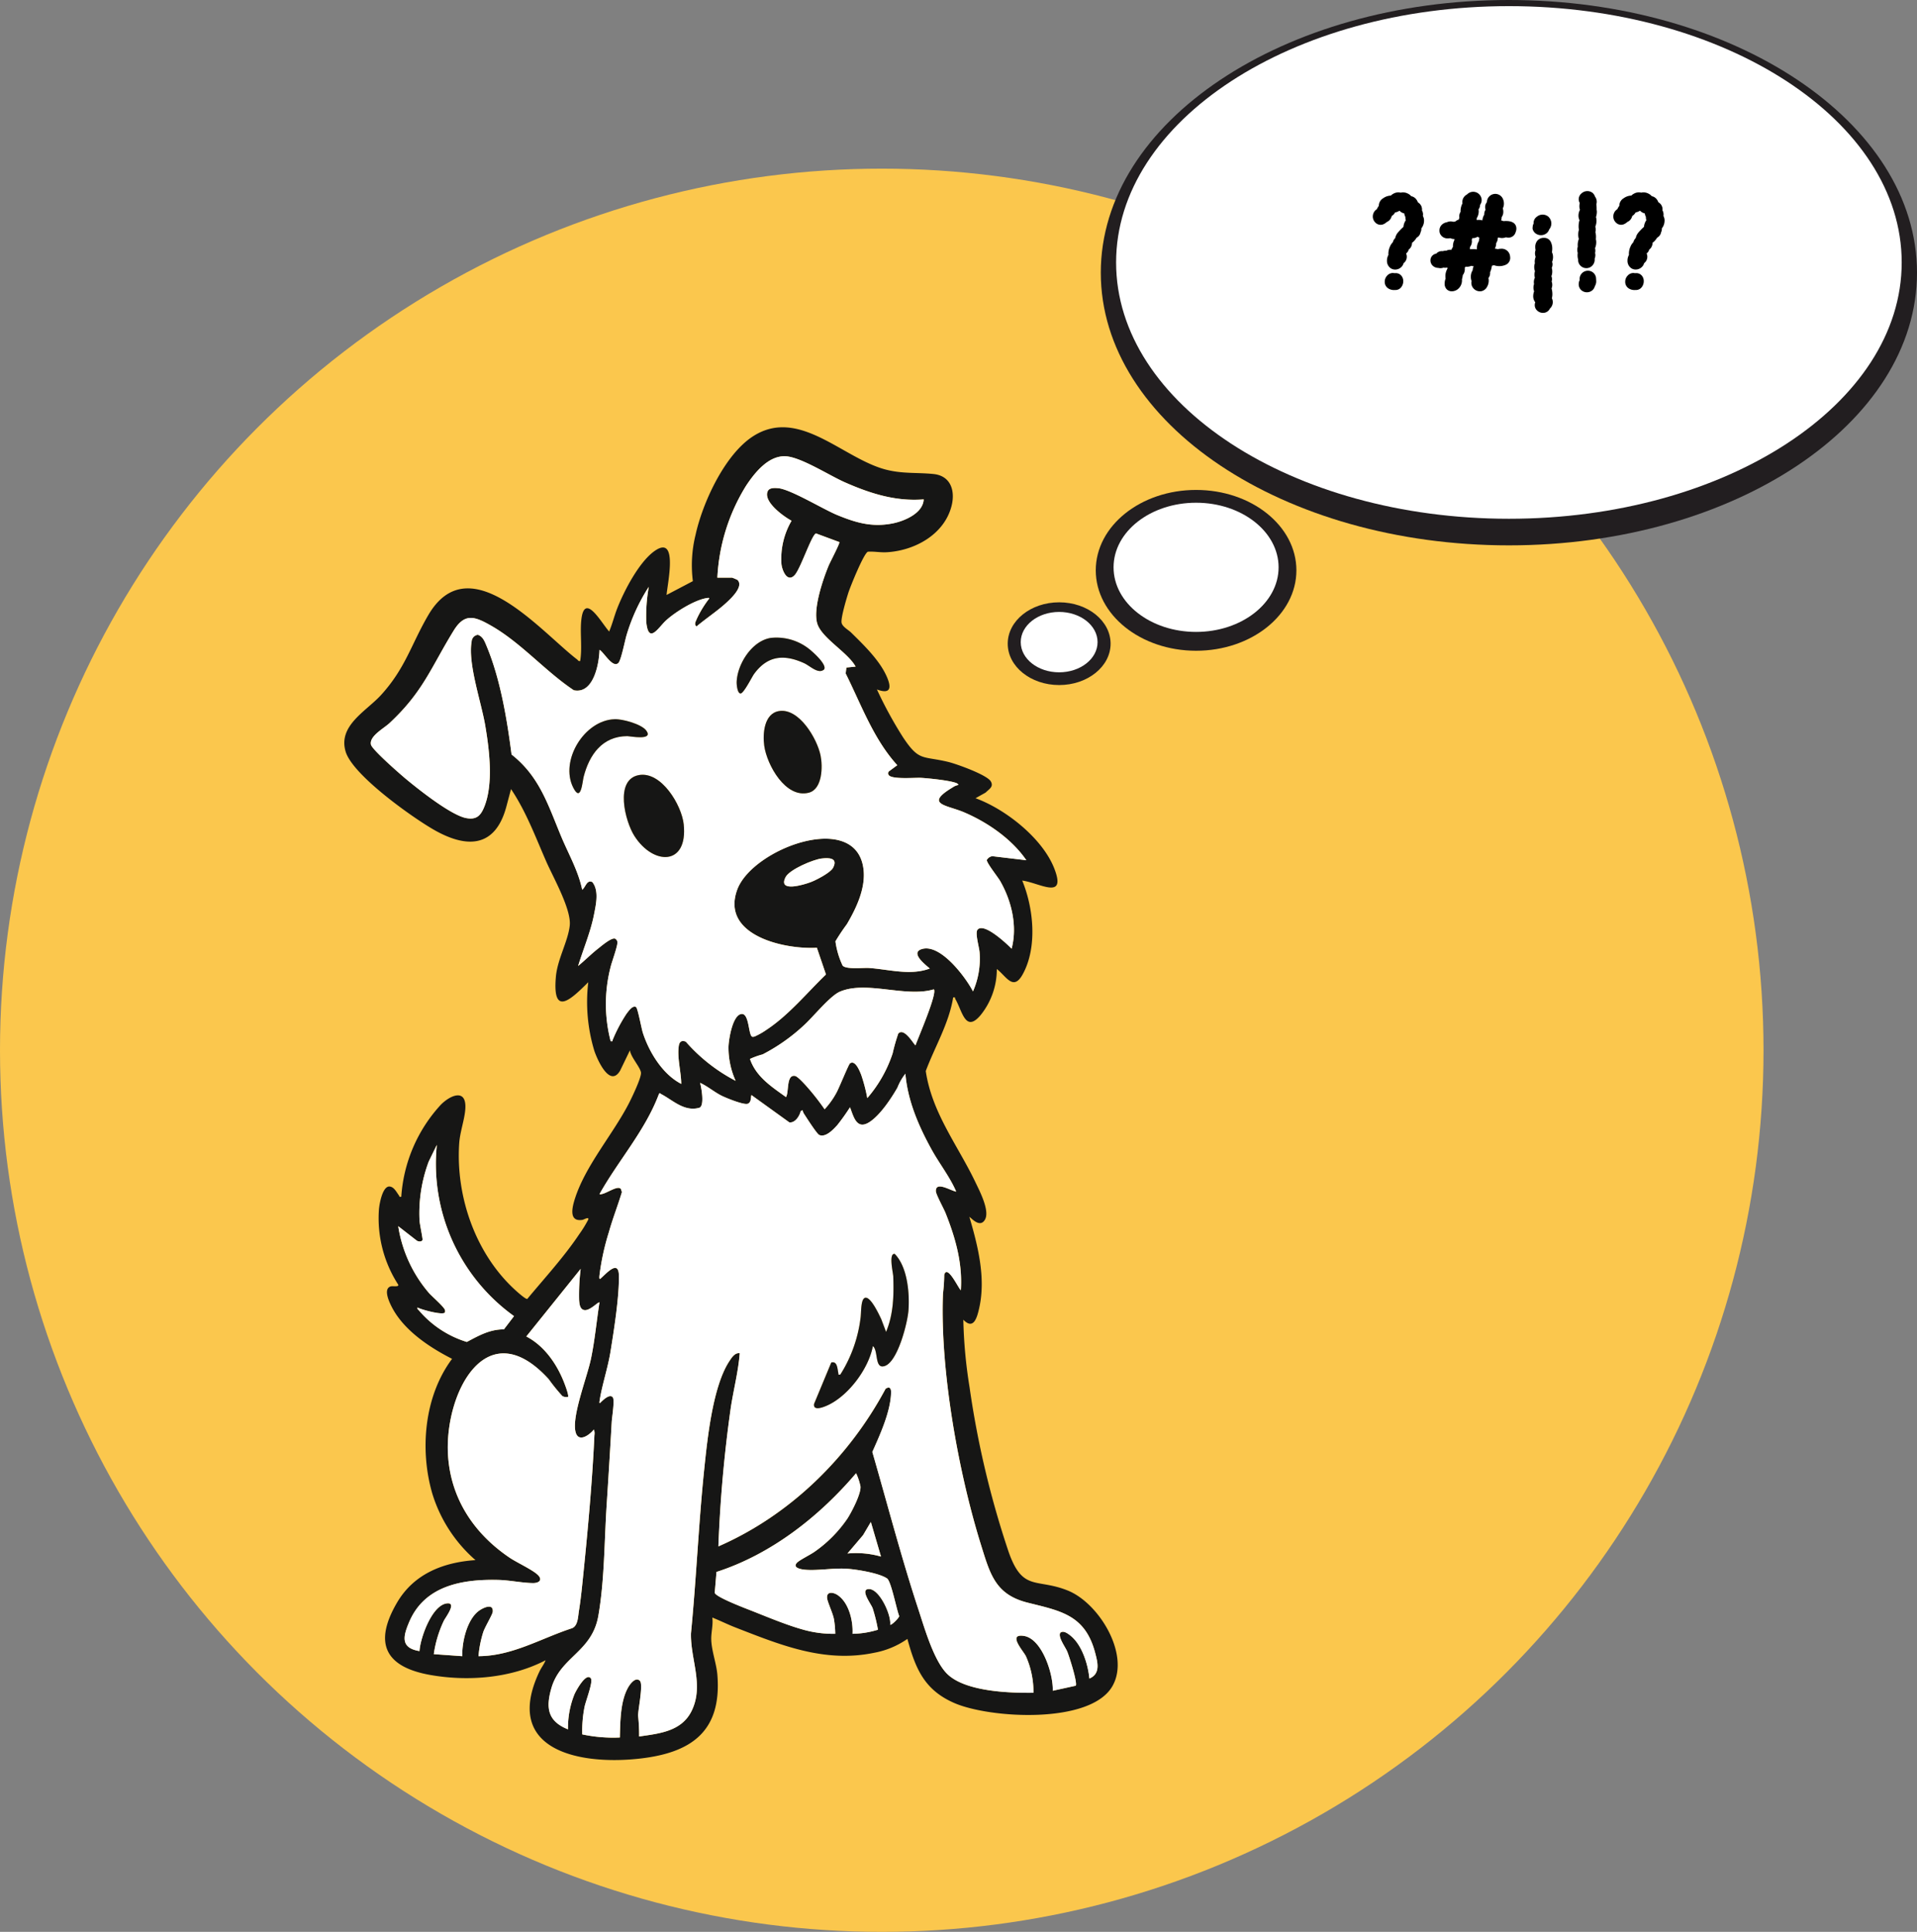
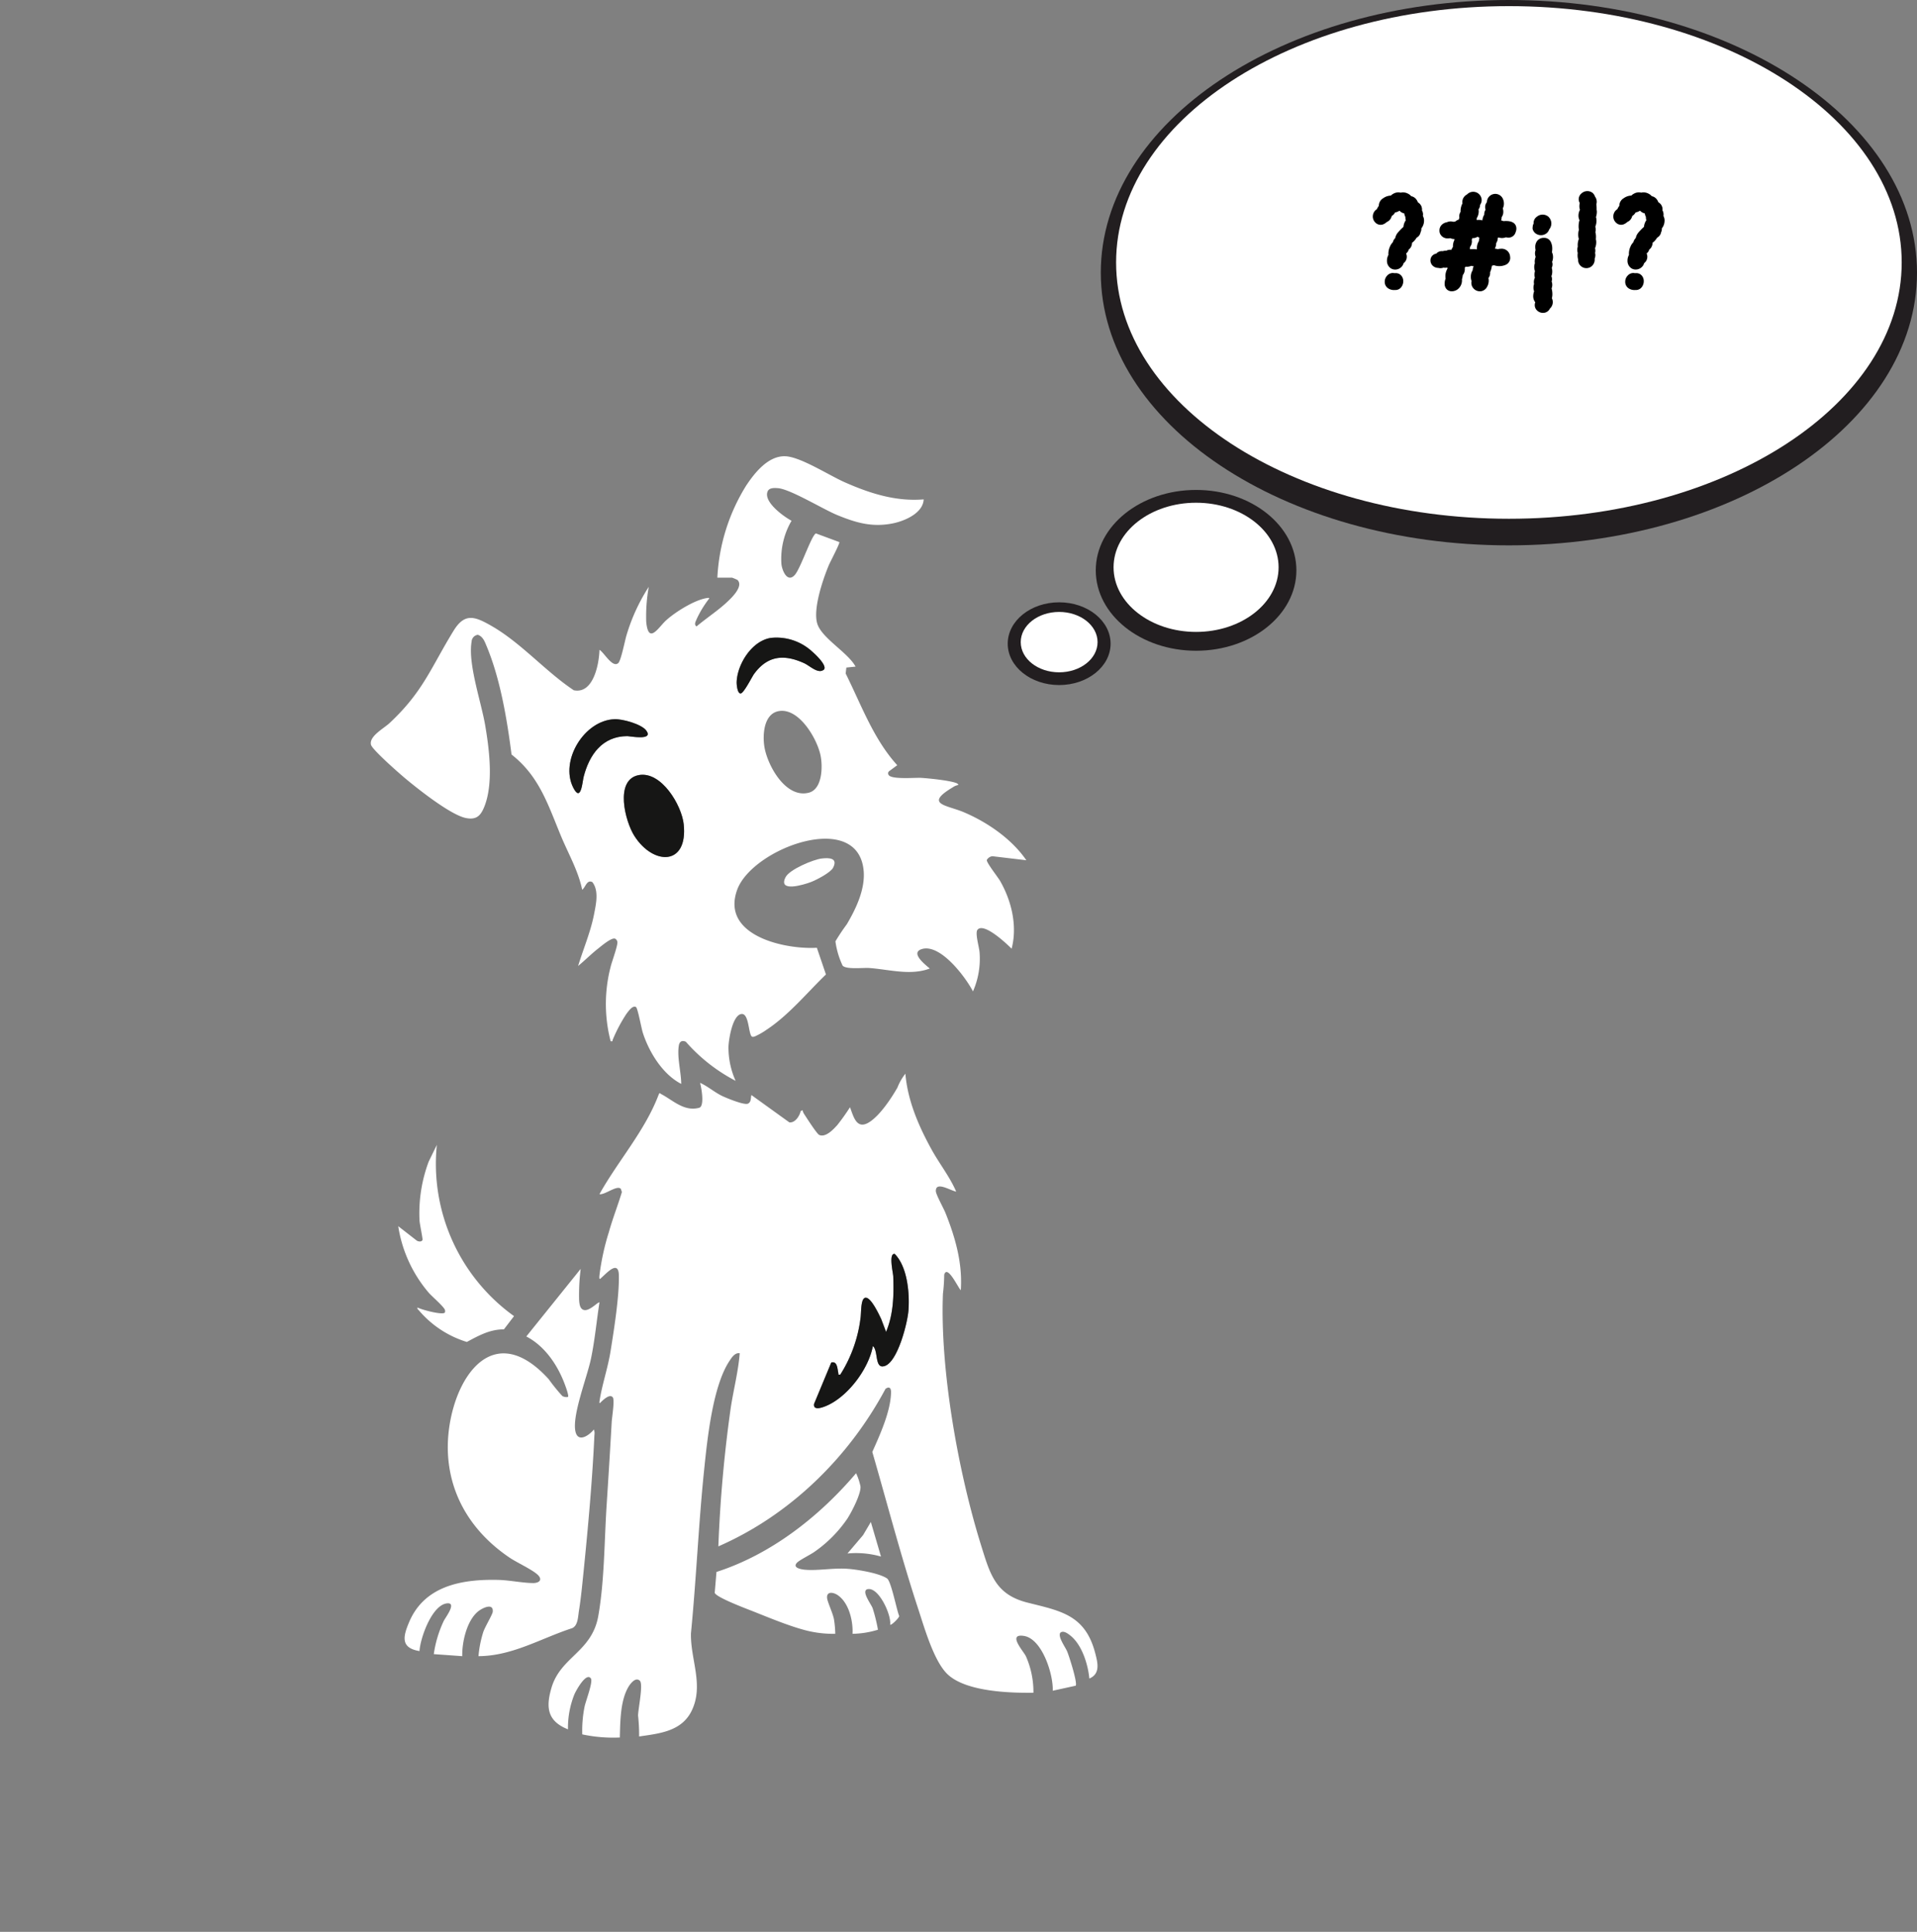
<svg xmlns="http://www.w3.org/2000/svg" id="Gruppe_279" data-name="Gruppe 279" width="365.243" height="368.139" viewBox="0 0 365.243 368.139">
  <rect x="0" y="0" width="365.243" height="368.139" fill="#808080" stroke="none" />
  <defs>
    <clipPath id="clip-path">
      <rect id="Rechteck_82" data-name="Rechteck 82" width="147.356" height="253.978" fill="none" />
    </clipPath>
    <clipPath id="clip-path-2">
      <rect id="Rechteck_96" data-name="Rechteck 96" width="173.243" height="130.545" fill="none" />
    </clipPath>
  </defs>
-   <circle id="Ellipse_7" data-name="Ellipse 7" cx="168" cy="168" r="168" transform="translate(0 32.139)" fill="#fbc74d" />
  <g id="Gruppe_278" data-name="Gruppe 278" transform="translate(65.599 81.419)">
    <g id="Gruppe_277" data-name="Gruppe 277" clip-path="url(#clip-path)">
-       <path id="Pfad_302" data-name="Pfad 302" d="M101.482,49.968a77.5,77.5,0,0,0,4.954,9.086c3.1,4.682,3.674,3.522,8.641,4.723,1.542.373,7.374,2.454,8.1,3.709.6,1.034-.343,1.471-.989,2.13l-1.923,1.076c5.7,2.068,12.75,7.616,15,13.371,2.428,6.2-2.9,2.708-6.1,2.323,2.165,5.241,2.92,12.7.107,17.831-1.806,3.3-3.119.438-4.948-.979a13.956,13.956,0,0,1-3.019,8.7c-2.994,3.651-3.573-.8-4.9-3-.1-.172.1-.385-.4-.279-.811,4.992-3.475,9.357-5.22,14.021,1.173,7.98,6.117,14.18,9.451,21.165.8,1.682,2.817,5.492,1.813,7.182-1.033,1.738-2.836-.663-2.946-.526,1.63,5.538,3.168,11.669,1.844,17.441-.395,1.726-1.056,4.156-3.006,2.124a92.024,92.024,0,0,0,1.187,12.853,176.29,176.29,0,0,0,7.469,31.464c2.684,7.579,5.312,4.882,11.284,7.309,5.939,2.413,11.87,12.184,8.486,18.168-4.168,7.371-23.379,6.183-30.107,3.267-5.706-2.471-7.421-6.5-8.974-12.236a16.1,16.1,0,0,1-6.352,2.65c-9.47,1.965-17.807-1.482-26.42-4.831-1.491-.579-2.918-1.3-4.4-1.888.193,1.386-.237,2.837-.2,4.17.051,2.17,1,4.614,1.169,6.777.867,10.9-5.125,14.935-15.2,15.976C44.4,254.93,30.21,251.924,37.158,237.152c.368-.782.9-1.412,1.194-2.194-6.527,3.412-14.685,4.074-21.89,2.819-8.671-1.511-10.952-6.045-6.414-13.8,3.213-5.486,8.792-7.678,14.943-8.1a27.45,27.45,0,0,1-8.228-12.689c-2.426-8.373-1.524-18.575,3.772-25.666-4.171-2.119-8.813-5.185-11.19-9.335-.528-.922-2.151-4-.481-4.474.373-.107,1.607.164,1.409-.329A23.328,23.328,0,0,1,6.6,149.051c.081-1,.666-4.439,2.013-4.365.874.048,1.353,1.116,1.8,1.7.124.161,0,.355.443.244A28.671,28.671,0,0,1,18.4,129.091c1.842-1.85,4.908-3.14,4.659.788-.128,2.029-1.021,4.393-1.166,6.581-.686,10.263,3.2,21.309,10.934,28.187.306.272,1.772,1.578,2.041,1.456,3.327-4.012,7.025-8.024,9.917-12.36a22.357,22.357,0,0,0,1.7-2.76c.182-.618-.847.015-1.106.056-2.725.439-1.929-2.518-1.411-4.123C45.973,140.7,51.1,134.82,54.139,129c.547-1.045,2.538-5.144,2.384-6.056-.18-1.066-1.945-2.927-2.1-4.212l-1.86,3.85c-1.971,3.377-4.361-2.087-4.922-3.748a32.092,32.092,0,0,1-1.158-13.082c-3.247,3.217-6.861,6.786-6.17-1.041.3-3.368,2.322-6.757,2.641-9.764.326-3.064-3.163-9.2-4.443-12.115-2.077-4.73-3.847-9.566-6.746-13.883l-.915,3.439c-2.142,7.842-7.635,7.861-13.86,4.27C12.83,74.26,1.607,66.278.26,61.826c-1.506-4.972,3.909-7.7,6.728-10.789,4.676-5.129,5.756-9.66,9-15.215,7.8-13.375,21.388,3.072,28.371,8.432.194.149.246.375.582.288.413-2.5-.033-5.189.2-7.648.539-5.744,3.833.4,5.322,2.027.6-1.4.952-2.882,1.5-4.306,1.3-3.361,4.128-8.822,7.052-10.96,4.727-3.457,2.54,6.163,2.389,8.3l5.007-2.629a24.074,24.074,0,0,1,.508-8.8c1.34-6.142,5.569-15.363,11-18.832,8.677-5.545,16.961,4.144,25.122,6.339,3.231.869,5.984.555,9.195.875,3.347.333,4.209,3.249,3.446,6.153-1.427,5.43-7.055,8.463-12.353,8.758-1.244.069-2.377-.189-3.582-.1-.812.4-3.3,6.574-3.685,7.742-.355,1.09-1.478,4.857-1.319,5.773.134.773,1.3,1.377,1.815,1.881,2.307,2.274,5.151,5.016,6.583,7.943,1.01,2.065,1.372,4.029-1.649,2.911m-30.4-21.309h2.808a9.831,9.831,0,0,1,1.021.433c1.273,1.25-1.334,3.624-2.188,4.405-1.711,1.564-3.829,2.95-5.611,4.456-.553-.376-.115-1.009.064-1.483a20.264,20.264,0,0,1,2.356-3.841c-.015-.185-.318-.1-.466-.08-2.338.361-6,2.651-7.757,4.251-1.439,1.312-3.347,4.716-3.78.283a31.853,31.853,0,0,1,.483-6.679,35.725,35.725,0,0,0-4.216,9.149c-.322,1.032-1.059,4.9-1.592,5.38-1.105,1-2.728-2.057-3.583-2.52-.072,2.7-1.147,8.486-4.9,7.7C38.286,46.491,33.689,41.067,27.956,37.8c-3.092-1.761-5.014-2.46-7.112.946C16.5,45.8,15.069,50.351,8.634,56.364c-1.131,1.056-3.908,2.5-3.55,4.116.212.955,5.551,5.615,6.648,6.528,2.424,2.016,8.615,6.934,11.507,7.471,1.967.364,2.766-.479,3.449-2.186,1.75-4.378.951-10.805.179-15.389-.763-4.53-3.359-11.833-2.6-16.093a1.354,1.354,0,0,1,1.183-1.264c.98.324,1.318,1.314,1.68,2.183,2.608,6.256,3.882,13.927,4.742,20.632,5.374,4.2,7,9.754,9.488,15.69,1.391,3.319,3.239,6.516,3.969,10.075.635-.433.87-1.983,1.934-1.458,1.3,1.634.7,4.227.327,6.142-.656,3.368-2.038,6.579-3.036,9.843,1.287-1.05,2.472-2.263,3.779-3.288.616-.482,2.545-2.15,3.254-1.922a.876.876,0,0,1,.439.558c.171.59-1.041,3.838-1.263,4.763a28.162,28.162,0,0,0-.013,14.224c.505.088.3-.074.4-.277a29.1,29.1,0,0,1,2.614-4.937c.353-.451,1.167-1.694,1.825-1.288.326.2,1.034,4.1,1.3,4.91,1.2,3.707,3.779,7.914,7.315,9.728-.02-2.266-.812-5.014-.469-7.253.121-.786.557-1.112,1.34-.785a32.611,32.611,0,0,0,9.49,7.455,15.41,15.41,0,0,1-1.361-6.5c.049-1.426.742-5.765,2.325-6.209,1.549-.434,1.443,3.372,2.042,4.184.267.365.949-.091,1.3-.25a12.882,12.882,0,0,0,1.57-.947c4.255-2.808,7.687-7.023,11.333-10.549l-1.73-5.086c-6.225.358-18.348-2.356-15.18-11.058,2.865-7.872,22.881-15.305,24.082-3.756.372,3.574-1.422,7.327-3.188,10.323a38.515,38.515,0,0,0-2.176,3.263,15.655,15.655,0,0,0,1.375,4.642c.744.757,3.894.358,5.075.443,3.806.272,7.837,1.484,11.523.1-.752-.661-3.789-2.962-1.56-3.692,3.54-1.159,8.386,5.327,9.792,8.049a15.494,15.494,0,0,0,1.255-7.454c-.068-.952-.894-3.663-.4-4.283,1.191-1.5,5.617,2.7,6.506,3.6,1.132-4.314,0-9.09-2.194-12.914-.421-.733-2.648-3.526-2.527-4a1.424,1.424,0,0,1,1.051-.71l6.477.767c-2.777-4.043-7.381-7.22-11.875-9.136-3.334-1.422-7.652-1.469-2.126-4.772a2.618,2.618,0,0,1,1.027-.428c.051-.066-.106-.241-.192-.288-1-.547-5.543-1-6.867-1.073-1.162-.066-5.721.357-6.216-.571a.529.529,0,0,1,.094-.692l1.562-1.149c-4.555-5.015-6.85-11.506-9.832-17.48l.139-1.13,1.752-.179c-1.458-2.693-6.456-5.429-7.3-8.194s1.06-8.375,2.177-11.077c.257-.621,2.188-4.273,2.027-4.459l-4.463-1.653c-.869.4-2.922,6.733-4.053,7.95-1.4,1.506-2.393-.88-2.52-2.137a14.421,14.421,0,0,1,1.931-8.224c-1.515-.81-5.436-3.631-4.544-5.619.314-.7,1.287-.64,1.941-.593,2.348.17,8.61,4.02,11.326,5.134,3.545,1.455,6.6,2.351,10.49,1.595,2.273-.442,5.842-1.939,5.964-4.59-5.33.445-10.251-1.145-15.042-3.26C92.422,9.194,86.974,5.67,84.08,5.529c-3.276-.16-5.9,3.146-7.542,5.636a36.606,36.606,0,0,0-5.459,17.494m19.9,53.518c-1.626.181-6.153,2.1-6.9,3.554-1.541,2.995,3.544,1.424,4.812.94,1.025-.391,3.752-1.789,4.238-2.732.967-1.881-.756-1.916-2.148-1.761m21.343,24.934c-5.357,1.6-12.785-1.706-17.868.43-1.926.81-5.137,4.853-6.915,6.449A35.2,35.2,0,0,1,79.7,119.51a14.656,14.656,0,0,0-2.407.865c1.148,3.39,4.106,5.285,6.86,7.267.6-.89.019-4.3,1.7-4.035.492.078,1.58,1.287,1.982,1.71a46.2,46.2,0,0,1,3.677,4.647,14.979,14.979,0,0,0,2.26-3.159c.5-.894,2.3-5.364,2.569-5.571,1-.756,1.855,1.436,2.139,2.152a30.17,30.17,0,0,1,1.164,4.451,24.938,24.938,0,0,0,4.835-8.529,35.068,35.068,0,0,1,1.073-3.771c1.179-1.279,3.113,2.36,3.289,2.228.474-1.393,4.19-9.889,3.486-10.652m4.261,38.546c-1.224-2.835-3.187-5.3-4.68-8-2.47-4.476-4.564-9.295-5-14.464a10.419,10.419,0,0,0-1.514,2.649c-1.2,2.094-3.273,5.213-5.281,6.534-2.482,1.635-3.052-.948-3.757-2.789a40.323,40.323,0,0,1-2.416,3.394c-.756.838-2.227,2.418-3.44,1.887-.466-.2-2.465-3.356-2.926-4.059a1.441,1.441,0,0,1-.226-.641l-.385.127c-.19.946-1.093,2.343-2.177,2.165l-7.215-5.2c-.148.564-.006,1.362-.686,1.651-.706.3-4.084-1.081-4.906-1.482-1.462-.713-2.73-1.843-4.186-2.493.248.891.908,4.462-.177,4.755-2.9.786-5.065-1.508-7.275-2.634-.186-.095-.151-.32-.391.006-2.61,6.98-7.719,12.631-11.327,19.082.956.233,3.424-1.842,4.082-.987l.19.591c-.768,2.553-1.759,5.048-2.474,7.616a46.412,46.412,0,0,0-1.8,8.269c-.008.189-.082.611.1.683,1.072-.88,3.536-3.862,3.6-.679.079,4.04-.934,10.39-1.595,14.5-.512,3.181-1.668,6.52-2.1,9.524-.017.116-.053.318.1.289.472-.475,1.844-1.866,2.438-1.081.393.521-.158,3.781-.208,4.668-.3,5.294-.626,10.61-.968,15.884-.444,6.833-.406,14.375-1.583,21.08-1.215,6.913-7.185,7.769-8.93,13.731-1.1,3.765-.76,6.338,3.151,7.9a17.116,17.116,0,0,1,1.209-6.635c.27-.654,2.27-4.361,3.158-3.058.439.644-1,4.336-1.211,5.394a23.108,23.108,0,0,0-.435,5.26,28.332,28.332,0,0,0,7.156.591c.087-3,.075-6.887,1.586-9.552.37-.651,1.42-2.079,2.24-1.249.664.673-.34,5.412-.351,6.63a32.643,32.643,0,0,1,.2,3.977c3.909-.559,8.143-.978,10.045-4.964,2.318-4.858-.287-9.719-.168-14.7,1.017-10.373,1.446-20.822,2.517-31.188.6-5.783,1.612-15.776,4.759-20.615.457-.7,1.078-1.714,2.016-1.566-.273,3.489-1.18,6.923-1.709,10.4a256.282,256.282,0,0,0-2.354,26.409c13.655-5.964,24.847-16.944,31.85-30.026.74-.511,1.061-.129,1.05.655-.052,3.614-2.115,8.117-3.568,11.376,2.892,9.992,5.512,20.079,8.762,29.96,1.15,3.494,2.97,9.953,5.591,12.422,3.5,3.3,11.765,3.564,16.344,3.508a16.782,16.782,0,0,0-1.444-6.983c-.507-1.011-3.539-4.31-.41-3.856,3.523.511,5.669,7.384,5.534,10.452l4.372-.958c.384-.523-1.247-5.638-1.627-6.536-.354-.837-1.825-2.795-1.3-3.559.573-.479,1.365.112,1.854.491,2.246,1.732,3.414,5.5,3.676,8.236,2.168-.915,1.576-3.088,1.106-4.883-1.906-7.275-6.607-8-12.885-9.581-6.135-1.545-7.137-5.444-8.844-10.911-4.339-13.893-7.846-33.421-7.272-47.951a33.32,33.32,0,0,0,.243-3.631c.594-2,2.666,2.537,3.157,2.961.356-5.122-1.032-10.016-2.912-14.715-.352-.88-1.827-3.528-1.842-4.168-.043-1.963,2.828-.078,3.88.093M13.956,167.741c-.087.334.133.387.287.583a19.425,19.425,0,0,0,9.105,5.983c2.281-1.214,4.362-2.407,7.064-2.4l1.925-2.521a35.731,35.731,0,0,1-14.707-32.636l-1.552,3.192a28.1,28.1,0,0,0-1.746,11.248c.04.631.628,3.449.572,3.647-.123.439-.776.37-1.091.165l-3.539-2.754a25.489,25.489,0,0,0,5.814,12.682c.583.678,2.982,2.734,3.094,3.309a.776.776,0,0,1-.019.455c-.387.564-4.508-.544-5.208-.95m34.66-.967c-.232-.19-1.845,1.678-2.928,1.449-.838-.178-.9-1.253-.953-1.926a40.021,40.021,0,0,1,.3-5.916l-10.36,12.881c3.328,1.733,5.659,5.011,7.064,8.429.191.464,1.128,2.844.873,3.1a1.578,1.578,0,0,1-1.075-.183,34.606,34.606,0,0,1-2.6-3.212c-11.862-13.021-19.836,2.691-19.184,14.347.468,8.367,4.944,15.066,11.72,19.657,1.4.947,4.342,2.29,5.38,3.28,1,.953.271,1.593-.924,1.575-2.066-.032-4.468-.554-6.575-.6-6.854-.167-14.034,1.062-16.987,8.011-1.157,2.724-1.724,4.948,1.963,5.551.139-2.489,2.42-8.951,5.356-9.1,1.753-.087-.456,2.75-.734,3.352a21.987,21.987,0,0,0-1.9,6.329l5.423.39c-.061-2.665.849-6.748,3.006-8.519.779-.64,2.982-1.737,2.8.073-.052.527-1.474,2.874-1.8,3.838a21.044,21.044,0,0,0-.912,4.606c6.427-.019,11.895-3.394,17.817-5.324,1.152-.467,1.14-2.214,1.322-3.327.248-1.526.452-3.268.612-4.811.953-9.2,1.922-19.453,2.334-28.658a2.085,2.085,0,0,0-.1-1.074c-.957,1.186-3.106,2.633-3.538.244-.568-3.138,2.259-10.233,2.992-13.769s1.056-7.13,1.61-10.688M104,228.177c.188.222,1.7-1.273,1.728-1.634-.505-1.2-1.521-6.618-2.32-7.17-1.509-1.045-5.944-1.754-7.823-1.859-2.508-.14-5.438.4-7.753.2-.756-.064-2.543-.361-1.559-1.36.5-.508,2.539-1.507,3.342-2.08a24.478,24.478,0,0,0,6.256-6.333c.8-1.249,2.66-4.8,2.469-6.155a11.409,11.409,0,0,0-.828-2.466c-7.017,8.261-16.182,15.456-26.6,18.812l-.334,3.954c.12.836,6.167,3.1,7.232,3.526,2.827,1.121,6.475,2.633,9.343,3.438a21.067,21.067,0,0,0,6.391.873,18.461,18.461,0,0,0-.244-2.76c-.208-1.18-1.283-3.369-1.319-4.121-.063-1.3,1.269-1.018,2.047-.481,2.13,1.472,2.928,4.9,2.806,7.362a17.309,17.309,0,0,0,4.843-.779,30.9,30.9,0,0,0-1.016-4.115c-.318-.827-2.388-3.486-.816-3.635,2.061-.2,4.415,4.958,4.156,6.784M102.254,215.2l-1.932-6.585-1.476,2.5-2.98,3.507a17.364,17.364,0,0,1,6.388.582" transform="translate(0 0)" fill="#161615" />
      <path id="Pfad_303" data-name="Pfad 303" d="M119.955,156.326c-1.052-.172-3.923-2.056-3.88-.093.015.64,1.489,3.288,1.841,4.168,1.88,4.7,3.268,9.592,2.912,14.715-.491-.423-2.563-4.963-3.157-2.961a33.32,33.32,0,0,1-.243,3.631c-.574,14.531,2.934,34.058,7.272,47.951,1.707,5.467,2.709,9.366,8.844,10.911,6.278,1.582,10.979,2.306,12.885,9.58.47,1.8,1.062,3.968-1.106,4.884-.26-2.74-1.429-6.5-3.676-8.237-.49-.377-1.281-.968-1.854-.49-.521.763.95,2.721,1.3,3.559.38.9,2.011,6.013,1.627,6.536l-4.372.958c.135-3.068-2.011-9.942-5.534-10.452-3.129-.454-.1,2.845.41,3.856a16.767,16.767,0,0,1,1.444,6.983c-4.578.056-12.842-.21-16.343-3.508-2.622-2.469-4.441-8.928-5.592-12.422-3.25-9.881-5.871-19.969-8.762-29.96,1.453-3.259,3.516-7.762,3.568-11.376.011-.784-.31-1.166-1.05-.655-7,13.081-18.194,24.062-31.85,30.026A256.261,256.261,0,0,1,77,197.522c.529-3.472,1.436-6.907,1.709-10.4-.939-.147-1.559.862-2.016,1.565-3.146,4.839-4.162,14.832-4.759,20.616-1.071,10.365-1.5,20.814-2.516,31.188-.12,4.976,2.486,9.837.167,14.7-1.9,3.986-6.136,4.4-10.045,4.964a32.658,32.658,0,0,0-.2-3.977c.01-1.217,1.014-5.957.351-6.629-.82-.83-1.87.6-2.24,1.249-1.511,2.663-1.5,6.556-1.586,9.552a28.375,28.375,0,0,1-7.156-.591,23.111,23.111,0,0,1,.435-5.261c.209-1.057,1.65-4.749,1.211-5.393-.888-1.3-2.889,2.4-3.158,3.058a17.117,17.117,0,0,0-1.209,6.635c-3.911-1.56-4.254-4.133-3.151-7.9,1.745-5.963,7.715-6.818,8.93-13.732,1.177-6.7,1.139-14.246,1.583-21.079.342-5.274.673-10.59.968-15.884.05-.887.6-4.147.208-4.668-.594-.785-1.966.606-2.438,1.081-.15.029-.113-.173-.1-.289.431-3,1.588-6.344,2.1-9.525.661-4.108,1.674-10.457,1.595-14.5-.062-3.184-2.525-.2-3.6.679-.184-.072-.11-.494-.1-.683a46.412,46.412,0,0,1,1.8-8.269c.715-2.569,1.706-5.063,2.474-7.616l-.19-.592c-.657-.856-3.125,1.219-4.082.987,3.608-6.451,8.717-12.1,11.327-19.082.24-.327.205-.1.391-.006,2.21,1.126,4.377,3.42,7.275,2.634,1.085-.294.426-3.865.177-4.755,1.457.65,2.724,1.78,4.186,2.492.822.4,4.2,1.784,4.906,1.483.679-.289.537-1.087.686-1.652l7.216,5.2c1.083.179,1.986-1.218,2.177-2.165l.384-.127a1.441,1.441,0,0,0,.226.641c.46.7,2.46,3.855,2.926,4.059,1.213.531,2.684-1.048,3.44-1.887a40.327,40.327,0,0,0,2.416-3.394c.7,1.842,1.275,4.424,3.757,2.789,2.007-1.322,4.081-4.44,5.281-6.534a10.4,10.4,0,0,1,1.514-2.649c.441,5.169,2.534,9.988,5,14.464,1.493,2.706,3.456,5.169,4.68,8m-15.876,29.445c1.091.857.253,4.523,2.313,3.77,2.444-.893,4.308-8.236,4.471-10.639.225-3.324-.212-8.247-2.62-10.7-1.21-.176-.311,3.567-.284,4.293.13,3.607.043,7.2-1.367,10.563l-.93-2.454c-.358-.724-2.17-4.748-3.236-3.956-.67.5-.554,2.867-.7,3.772a26.062,26.062,0,0,1-3.852,10.775c-.514.052-.312.008-.379-.289-.181-.805-.169-2.321-1.342-2.014l-3.273,7.875c-.252,1.527,1.983.569,2.737.206,3.9-1.88,7.664-6.941,8.46-11.2" transform="translate(-3.37 -10.669)" fill="#fff" />
      <path id="Pfad_304" data-name="Pfad 304" d="M71.517,29.137a36.606,36.606,0,0,1,5.459-17.494c1.639-2.49,4.266-5.8,7.542-5.636,2.894.141,8.342,3.665,11.267,4.956,4.791,2.115,9.712,3.7,15.042,3.26-.122,2.651-3.691,4.149-5.964,4.59-3.891.756-6.945-.14-10.49-1.595-2.716-1.114-8.978-4.964-11.326-5.134-.654-.047-1.627-.107-1.941.593-.893,1.988,3.029,4.809,4.544,5.619a14.421,14.421,0,0,0-1.931,8.224c.127,1.257,1.121,3.643,2.52,2.137,1.131-1.217,3.184-7.546,4.053-7.95l4.463,1.653c.161.186-1.771,3.838-2.027,4.459-1.117,2.7-3.027,8.3-2.177,11.077s5.843,5.5,7.3,8.194l-1.752.179-.139,1.13c2.982,5.974,5.277,12.465,9.832,17.48l-1.562,1.149a.529.529,0,0,0-.094.692c.5.928,5.053.5,6.216.571,1.324.075,5.871.526,6.867,1.073.087.047.243.222.192.288a2.618,2.618,0,0,0-1.027.428c-5.526,3.3-1.208,3.35,2.126,4.772,4.495,1.916,9.1,5.093,11.876,9.136l-6.477-.767a1.424,1.424,0,0,0-1.051.71c-.121.471,2.106,3.263,2.527,4,2.195,3.824,3.326,8.6,2.194,12.914-.889-.9-5.315-5.107-6.506-3.6-.491.62.335,3.331.4,4.283a15.494,15.494,0,0,1-1.255,7.454c-1.406-2.722-6.252-9.208-9.792-8.049-2.229.73.808,3.031,1.56,3.692-3.686,1.389-7.717.177-11.523-.1-1.182-.085-4.332.315-5.075-.443a15.655,15.655,0,0,1-1.375-4.642,38.513,38.513,0,0,1,2.176-3.263c1.766-3,3.56-6.749,3.188-10.323-1.2-11.55-21.216-4.116-24.082,3.756-3.168,8.7,8.955,11.416,15.18,11.058l1.73,5.086c-3.646,3.527-7.078,7.742-11.333,10.549a12.881,12.881,0,0,1-1.57.947c-.347.159-1.029.616-1.3.25-.6-.812-.493-4.618-2.042-4.184-1.583.444-2.276,4.784-2.325,6.209a15.41,15.41,0,0,0,1.361,6.5,32.611,32.611,0,0,1-9.49-7.455c-.783-.327-1.219,0-1.34.785-.342,2.239.449,4.987.469,7.253-3.536-1.815-6.115-6.021-7.315-9.728-.264-.814-.973-4.708-1.3-4.91-.658-.407-1.472.837-1.825,1.287a29.1,29.1,0,0,0-2.614,4.937c-.1.2.1.365-.4.277a28.162,28.162,0,0,1,.013-14.224c.222-.926,1.434-4.174,1.263-4.763a.876.876,0,0,0-.439-.558c-.71-.228-2.638,1.439-3.254,1.922-1.307,1.025-2.492,2.238-3.779,3.288,1-3.264,2.38-6.475,3.036-9.843.373-1.915.97-4.508-.327-6.142-1.065-.525-1.3,1.025-1.934,1.458-.731-3.56-2.578-6.757-3.969-10.075-2.488-5.936-4.115-11.486-9.488-15.69-.86-6.705-2.134-14.376-4.742-20.632-.363-.869-.7-1.859-1.68-2.183A1.354,1.354,0,0,0,24.7,41.29c-.755,4.26,1.842,11.563,2.6,16.093.772,4.584,1.572,11.011-.179,15.389-.683,1.706-1.483,2.55-3.449,2.186-2.892-.537-9.083-5.455-11.507-7.471-1.1-.913-6.437-5.572-6.648-6.528-.357-1.612,2.419-3.06,3.55-4.116,6.435-6.013,7.869-10.568,12.21-17.617,2.1-3.406,4.02-2.708,7.112-.946,5.733,3.266,10.33,8.69,15.766,12.314,3.749.783,4.824-5,4.9-7.7.855.463,2.477,3.521,3.583,2.52.533-.483,1.27-4.348,1.592-5.38a35.725,35.725,0,0,1,4.216-9.149,31.853,31.853,0,0,0-.483,6.679c.433,4.432,2.34,1.029,3.78-.283,1.755-1.6,5.419-3.89,7.757-4.251.147-.023.451-.1.466.08a20.236,20.236,0,0,0-2.356,3.841c-.179.474-.617,1.106-.063,1.483,1.782-1.507,3.9-2.892,5.611-4.456.854-.781,3.46-3.156,2.188-4.405a9.832,9.832,0,0,0-1.021-.433Zm10.217,11.48c-3.607.527-6.4,4.953-6.541,8.384-.019.492.121,2.113.7,2.211.6.1,2.187-3.138,2.626-3.735,2.558-3.485,5.676-3.793,9.524-2.039,1.145.522,2.7,2.153,3.8,1.208.606-.806-1.709-2.956-2.313-3.466a10.022,10.022,0,0,0-7.794-2.562M83.28,54.559c-2.868.453-3.151,4.339-2.832,6.614.509,3.628,4.059,10.1,8.5,8.94,2.6-.683,2.659-5,2.231-7.086-.652-3.191-4.081-9.07-7.9-8.468M51.926,56.11c-5.779.215-10.426,7.9-7.882,13,1.5,3.015,1.759-1.087,2-2.019,1.081-4.2,3.54-7.742,8.337-7.753.465,0,5.061.923,3.595-1.064-.915-1.239-4.535-2.223-6.048-2.166m4.627,10.652c-4.673.858-2.621,8.821-.844,11.6,3.618,5.661,10.232,5.706,9.393-2.228-.387-3.652-4.27-10.158-8.55-9.373" transform="translate(-0.438 -0.478)" fill="#fff" />
      <path id="Pfad_305" data-name="Pfad 305" d="M49.612,180.664c-.553,3.558-.878,7.157-1.61,10.688s-3.56,10.63-2.992,13.768c.432,2.39,2.581.943,3.538-.244a2.087,2.087,0,0,1,.1,1.074c-.412,9.206-1.38,19.459-2.334,28.658-.16,1.544-.364,3.285-.612,4.812-.181,1.113-.169,2.859-1.322,3.327-5.922,1.93-11.39,5.3-17.816,5.324a20.937,20.937,0,0,1,.912-4.606c.321-.964,1.743-3.31,1.8-3.838.181-1.809-2.021-.712-2.8-.073-2.156,1.772-3.066,5.853-3.006,8.518l-5.423-.389a21.987,21.987,0,0,1,1.9-6.329c.279-.6,2.488-3.438.734-3.352-2.936.145-5.217,6.607-5.356,9.1-3.686-.6-3.12-2.826-1.963-5.55,2.953-6.949,10.132-8.178,16.987-8.012,2.107.052,4.509.572,6.576.6,1.195.019,1.922-.62.923-1.574-1.037-.991-3.982-2.333-5.38-3.28C25.695,224.7,21.219,218,20.751,209.63c-.652-11.657,7.323-27.369,19.184-14.347a34.606,34.606,0,0,0,2.6,3.212,1.591,1.591,0,0,0,1.076.183c.255-.253-.683-2.633-.874-3.1-1.405-3.417-3.736-6.7-7.064-8.428l10.36-12.881a40.141,40.141,0,0,0-.3,5.916c.052.673.114,1.749.953,1.926,1.083.229,2.7-1.639,2.928-1.449" transform="translate(-0.996 -13.89)" fill="#fff" />
      <path id="Pfad_306" data-name="Pfad 306" d="M110.112,245.44c.259-1.827-2.095-6.979-4.156-6.783-1.572.149.5,2.808.817,3.634a31.02,31.02,0,0,1,1.015,4.116,17.308,17.308,0,0,1-4.843.779c.121-2.459-.676-5.89-2.807-7.361-.778-.537-2.109-.814-2.047.481.037.751,1.111,2.94,1.319,4.12a18.6,18.6,0,0,1,.245,2.76,21.1,21.1,0,0,1-6.391-.872c-2.868-.806-6.516-2.318-9.343-3.439-1.065-.421-7.112-2.689-7.231-3.525l.333-3.954c10.418-3.354,19.583-10.55,26.6-18.812a11.368,11.368,0,0,1,.828,2.467c.19,1.354-1.672,4.905-2.469,6.154a24.508,24.508,0,0,1-6.255,6.333c-.8.572-2.843,1.571-3.343,2.079-.984,1,.8,1.3,1.56,1.361,2.315.2,5.244-.339,7.752-.2,1.88.1,6.314.814,7.824,1.859.8.553,1.814,5.965,2.319,7.171-.029.361-1.541,1.854-1.728,1.633" transform="translate(-6.113 -17.263)" fill="#fff" />
-       <path id="Pfad_307" data-name="Pfad 307" d="M119.018,116.361c.7.763-3.012,9.258-3.487,10.652-.174.131-2.109-3.507-3.289-2.228a35.477,35.477,0,0,0-1.073,3.77,24.9,24.9,0,0,1-4.833,8.53,30.441,30.441,0,0,0-1.164-4.451c-.284-.715-1.143-2.906-2.14-2.151-.272.206-2.065,4.677-2.569,5.571a15.01,15.01,0,0,1-2.259,3.159,45.96,45.96,0,0,0-3.677-4.648c-.4-.423-1.49-1.633-1.982-1.71-1.68-.265-1.094,3.146-1.7,4.035-2.754-1.982-5.712-3.876-6.861-7.267a14.686,14.686,0,0,1,2.409-.865,35.261,35.261,0,0,0,7.842-5.521c1.778-1.6,4.989-5.639,6.915-6.448,5.083-2.137,12.51,1.174,17.868-.43" transform="translate(-6.694 -9.25)" fill="#fff" />
      <path id="Pfad_308" data-name="Pfad 308" d="M14.846,179.585c.7.407,4.821,1.514,5.208.95a.759.759,0,0,0,.019-.454c-.112-.576-2.511-2.632-3.094-3.31a25.477,25.477,0,0,1-5.814-12.681l3.539,2.753c.316.205.967.275,1.091-.165.055-.2-.532-3.016-.572-3.647a28.1,28.1,0,0,1,1.746-11.248l1.553-3.191a35.732,35.732,0,0,0,14.706,32.636L31.3,183.748c-2.7,0-4.783,1.188-7.063,2.4a19.432,19.432,0,0,1-9.106-5.983c-.154-.2-.375-.248-.287-.583" transform="translate(-0.89 -11.844)" fill="#fff" />
      <path id="Pfad_309" data-name="Pfad 309" d="M98.238,89.289c1.391-.156,3.115-.12,2.148,1.761-.486.943-3.213,2.342-4.238,2.733-1.268.483-6.353,2.055-4.812-.941.749-1.457,5.277-3.372,6.9-3.553" transform="translate(-7.257 -7.112)" fill="#fff" />
      <path id="Pfad_310" data-name="Pfad 310" d="M110.557,233.267a17.365,17.365,0,0,0-6.388-.582l2.98-3.507,1.476-2.5Z" transform="translate(-8.303 -18.068)" fill="#fff" />
      <path id="Pfad_311" data-name="Pfad 311" d="M108.46,188.745c-.8,4.259-4.559,9.32-8.46,11.2-.754.363-2.989,1.321-2.737-.206l3.273-7.875c1.172-.306,1.16,1.209,1.342,2.015.067.3-.134.341.379.289a26.063,26.063,0,0,0,3.852-10.775c.143-.906.027-3.275.7-3.772,1.066-.791,2.878,3.232,3.236,3.956l.93,2.454c1.41-3.36,1.5-6.956,1.367-10.563-.027-.726-.926-4.469.284-4.293,2.408,2.454,2.845,7.377,2.62,10.7-.163,2.4-2.026,9.746-4.471,10.639-2.06.754-1.222-2.913-2.313-3.77" transform="translate(-7.751 -13.643)" fill="#161615" />
      <path id="Pfad_312" data-name="Pfad 312" d="M60.728,72.019c4.279-.785,8.163,5.721,8.55,9.373.838,7.934-5.776,7.889-9.393,2.228-1.777-2.78-3.829-10.744.844-11.6" transform="translate(-4.612 -5.735)" fill="#161615" />
-       <path id="Pfad_313" data-name="Pfad 313" d="M89.763,58.76c3.82-.6,7.249,5.277,7.9,8.468.428,2.089.372,6.4-2.231,7.086-4.443,1.165-7.994-5.312-8.5-8.94-.319-2.275-.036-6.161,2.832-6.614" transform="translate(-6.921 -4.68)" fill="#161615" />
      <path id="Pfad_314" data-name="Pfad 314" d="M87.77,43.608a10.029,10.029,0,0,1,7.794,2.562c.6.51,2.919,2.66,2.313,3.466-1.1.945-2.65-.687-3.794-1.208-3.848-1.752-6.967-1.446-9.525,2.039-.439.6-2.024,3.837-2.626,3.735-.581-.1-.722-1.718-.7-2.211.136-3.431,2.933-7.856,6.54-8.384" transform="translate(-6.474 -3.469)" fill="#161615" />
      <path id="Pfad_315" data-name="Pfad 315" d="M55.2,60.45c1.512-.056,5.133.927,6.048,2.166,1.465,1.986-3.131,1.062-3.595,1.063-4.8.013-7.256,3.559-8.338,7.754-.24.932-.493,5.034-2,2.019-2.545-5.1,2.1-12.788,7.882-13" transform="translate(-3.715 -4.818)" fill="#161615" />
    </g>
  </g>
  <g id="Gruppe_328" data-name="Gruppe 328" transform="translate(192)">
    <g id="Gruppe_328-2" data-name="Gruppe 328" clip-path="url(#clip-path-2)">
      <path id="Pfad_557" data-name="Pfad 557" d="M17.733,51.962c0,28.7,34.813,51.962,77.757,51.962s77.753-23.264,77.753-51.962S138.43,0,95.49,0,17.733,23.264,17.733,51.962" fill="#221e20" />
      <path id="Pfad_558" data-name="Pfad 558" d="M20.649,50.012c0,26.976,33.509,48.844,74.841,48.844s74.838-21.868,74.838-48.844S136.822,1.168,95.49,1.168,20.649,23.036,20.649,50.012" fill="#fff" />
      <path id="Pfad_559" data-name="Pfad 559" d="M16.774,108.685c0,8.462,8.557,15.323,19.113,15.323S55,117.147,55,108.685,46.444,93.363,35.887,93.363s-19.113,6.859-19.113,15.322" fill="#221e20" />
      <path id="Pfad_560" data-name="Pfad 560" d="M20.165,108.11c0,6.8,7.039,12.309,15.722,12.309s15.721-5.511,15.721-12.309S44.569,95.8,35.887,95.8s-15.722,5.511-15.722,12.309" fill="#fff" />
      <path id="Pfad_561" data-name="Pfad 561" d="M0,122.661c0,4.355,4.387,7.884,9.8,7.884s9.8-3.529,9.8-7.884-4.386-7.884-9.8-7.884S0,118.307,0,122.661" fill="#221e20" />
      <path id="Pfad_562" data-name="Pfad 562" d="M2.478,122.366c0,3.177,3.276,5.752,7.318,5.752s7.322-2.575,7.322-5.752-3.279-5.755-7.322-5.755-7.318,2.577-7.318,5.755" fill="#fff" />
      <path id="Pfad_563" data-name="Pfad 563" d="M73.9,52.048c-.094,0-.178,0-.253.011a1.222,1.222,0,0,0-.283-.035,1.452,1.452,0,0,0-1.081.512,1.636,1.636,0,0,0-.453,1.119,1.47,1.47,0,0,0,.666,1.3,1.978,1.978,0,0,0,1.079.315,1.819,1.819,0,0,0,.195-.01,1.38,1.38,0,0,0,1.208-.539,1.816,1.816,0,0,0,.383-1.141A1.589,1.589,0,0,0,75,52.542a1.362,1.362,0,0,0-1.106-.494" />
      <path id="Pfad_564" data-name="Pfad 564" d="M79.131,40.9a1.581,1.581,0,0,0-.209-.812,1.606,1.606,0,0,0,.015-.186,1.571,1.571,0,0,0-.793-1.349,1.948,1.948,0,0,0-.415-.693,1.567,1.567,0,0,0-.854-.474,1.893,1.893,0,0,0-.594-.472,2.028,2.028,0,0,0-1.413-.2,1.893,1.893,0,0,0-1.387.2,1.689,1.689,0,0,0-.48.357,2.653,2.653,0,0,0-1.456.5,1.674,1.674,0,0,0-.84,1.4v.058a2.878,2.878,0,0,0-.38.645,1.453,1.453,0,0,0-.5.479,1.676,1.676,0,0,0-.266.912,1.581,1.581,0,0,0,.215.8,1.652,1.652,0,0,0,.6.6,1.367,1.367,0,0,0,1.275.035,2.166,2.166,0,0,0,.494-.322l.106-.088a1.49,1.49,0,0,0,.712-.631,1.665,1.665,0,0,0,.2-.493,1.867,1.867,0,0,0,.42-.359,1.446,1.446,0,0,0,.216-.321,2.115,2.115,0,0,0,.847-.336,1.7,1.7,0,0,0,.914.521,1.545,1.545,0,0,0,.205.65v.085a1.738,1.738,0,0,0,.088.562,2.472,2.472,0,0,0-.452,1.262,12.132,12.132,0,0,0-1.026,1.045,2.374,2.374,0,0,0-.547,1.1,1.585,1.585,0,0,0-.451.79,2.5,2.5,0,0,0-.557.845,3.3,3.3,0,0,0-.294,1.314,2.283,2.283,0,0,0,.012.258,2.159,2.159,0,0,0-.279,1.106,1.682,1.682,0,0,0,.673,1.4,1.517,1.517,0,0,0,.885.28,1.668,1.668,0,0,0,1.1-.41,1.538,1.538,0,0,0,.507-.8A1.534,1.534,0,0,0,75.9,48.3a1.386,1.386,0,0,0,.233-.218,1.279,1.279,0,0,0,.261-.516,1.473,1.473,0,0,0,.391-.424,1.634,1.634,0,0,0,.249-.868v-.009a2.725,2.725,0,0,0,.4-.349,3.593,3.593,0,0,0,.47-.618,1.6,1.6,0,0,0,.44-.355,1.5,1.5,0,0,0,.317-.686,1.347,1.347,0,0,0,.147-.588,1.4,1.4,0,0,0-.007-.144,2.188,2.188,0,0,0,.307-.495,2.342,2.342,0,0,0,.212-.968,1.791,1.791,0,0,0-.217-.907,1.664,1.664,0,0,0,.022-.262" />
      <path id="Pfad_565" data-name="Pfad 565" d="M94.957,42.113c-.134,0-.3.01-.5.029A1.709,1.709,0,0,0,93.994,42a1.561,1.561,0,0,0,.111-.59V41.38a1.68,1.68,0,0,0,.317-1.044,2.115,2.115,0,0,0-.1-.632,1.871,1.871,0,0,0,.218-.9,2.213,2.213,0,0,0-.186-.891,1.587,1.587,0,0,0-2.562-.522,1.554,1.554,0,0,0-.491,1.122,1.493,1.493,0,0,0-.341.949,1.693,1.693,0,0,0,.079.507,1.536,1.536,0,0,0-.249.88c0,.022,0,.044,0,.065a2.024,2.024,0,0,0-.21.437,2.652,2.652,0,0,0-.145.65,2.362,2.362,0,0,0-1.088-.071c0-.052.005-.1.005-.156a1.417,1.417,0,0,0-.01-.166,2.508,2.508,0,0,0,.24-.487,2.41,2.41,0,0,0,.16-.832,1.759,1.759,0,0,0-.041-.384,1.422,1.422,0,0,0,.192-.342,1.5,1.5,0,0,0,.108-.532,1.532,1.532,0,0,0,.3-.909,1.613,1.613,0,0,0-2.782-1.073,1.659,1.659,0,0,0-.6.51,1.562,1.562,0,0,0-.3.928,1.623,1.623,0,0,0,.025.281,2.179,2.179,0,0,0-.217.5,3.234,3.234,0,0,0-.149.946c0,.054,0,.109,0,.164a1.5,1.5,0,0,0-.247.859,1.747,1.747,0,0,0,.025.29,1.568,1.568,0,0,0-.13.334,1.422,1.422,0,0,0-.671.374,1.857,1.857,0,0,0-.371.032,1.689,1.689,0,0,0-1.214.086,1.763,1.763,0,0,0-.944.464,1.482,1.482,0,0,0-.47,1.1,1.687,1.687,0,0,0,.058.466A1.526,1.526,0,0,0,83.9,45.424a2.622,2.622,0,0,0,.424-.033,1.756,1.756,0,0,0,.769.156,1.53,1.53,0,0,0,.012.191,2.536,2.536,0,0,0-.278,1.195l.007.1a4.106,4.106,0,0,0-.314.578,1.554,1.554,0,0,0-.949.159,2.024,2.024,0,0,0-.672.091,1.172,1.172,0,0,0-.278-.007,1.419,1.419,0,0,0-.653.207,1.113,1.113,0,0,0-.3.263,1.4,1.4,0,0,0-.67.307,1.267,1.267,0,0,0-.456.986,1.389,1.389,0,0,0,.443,1.026,1.557,1.557,0,0,0,1.046.409,1.679,1.679,0,0,0,.984-.05c.16.019.27.028.327.028a1.6,1.6,0,0,0,.416-.054,1.615,1.615,0,0,0,.024.213,2.768,2.768,0,0,0-.391,1.424,4.633,4.633,0,0,0,.034.48,2.765,2.765,0,0,0-.181.956,1.473,1.473,0,0,0,.373,1.05,1.322,1.322,0,0,0,.991.411,1.867,1.867,0,0,0,1.432-.684,2.15,2.15,0,0,0,.5-1.593,4.771,4.771,0,0,0,.165-.814,1.575,1.575,0,0,0,.23-.381,1.993,1.993,0,0,0,.159-.789c0-.068-.005-.139-.012-.211a2.109,2.109,0,0,0,.117-.218,2.217,2.217,0,0,0,1.137-.164,2.246,2.246,0,0,0,.446.087,1.59,1.59,0,0,0-.19.741,2.233,2.233,0,0,0-.354,1.3,2.048,2.048,0,0,0,.137.774,1.5,1.5,0,0,0-.04.346,1.555,1.555,0,0,0,.492,1.145,1.612,1.612,0,0,0,1.14.462,1.253,1.253,0,0,0,.375-.044,1.605,1.605,0,0,0,.977-.792,2.351,2.351,0,0,0,.328-1.209,1.975,1.975,0,0,0-.057-.486,1.509,1.509,0,0,0,.325-.951,1.284,1.284,0,0,0-.011-.157,3.314,3.314,0,0,0,.263-.791c.038-.165.066-.312.087-.446a2.108,2.108,0,0,0,.371-.1,3.038,3.038,0,0,0,2.417-.149,1.434,1.434,0,0,0,.695-1.276,2.79,2.79,0,0,0-.079-.558A1.6,1.6,0,0,0,94.032,47.4a2.881,2.881,0,0,0-.658.076,4.48,4.48,0,0,0-.572-.1c.029-.052.055-.1.08-.16a1.9,1.9,0,0,0,.177-.787c0-.028,0-.055,0-.083a1.9,1.9,0,0,0,.319-1.038c.048-.016.1-.035.143-.055a2.093,2.093,0,0,0,1.4-.031,2.366,2.366,0,0,0,.483.062,1.392,1.392,0,0,0,1.358-1.017,1.732,1.732,0,0,0,.151-.711c0-.432-.19-1.437-1.948-1.437m-5.562,5.382a.828.828,0,0,0-.084.016,4.293,4.293,0,0,0-.709-.04c-.249,0-.436.006-.561.017.011-.129.019-.265.022-.411a1.831,1.831,0,0,0,.369-1.092,1.7,1.7,0,0,0-.03-.3,1.486,1.486,0,0,0,.1-.31,1.686,1.686,0,0,0,.987-.25l.022,0a1.573,1.573,0,0,0,.32.139l.028.007,0,.024a3.251,3.251,0,0,0-.089.635,2.219,2.219,0,0,0-.228.463,2.48,2.48,0,0,0-.16.857,2.191,2.191,0,0,0,.014.244" />
      <path id="Pfad_566" data-name="Pfad 566" d="M100.651,44.535a1.715,1.715,0,0,0,.953.281,1.66,1.66,0,0,0,1.009-.327,1.505,1.505,0,0,0,.542-.75,1.852,1.852,0,0,0,.421-1.164,1.827,1.827,0,0,0-.591-1.305,1.723,1.723,0,0,0-2.2.051,1.425,1.425,0,0,0-.594,1.133,1.073,1.073,0,0,0,.01.142,1.429,1.429,0,0,0-.177.551c-.02.2-.028.315-.028.354a.59.59,0,0,0,.024.166,1.5,1.5,0,0,0,.63.868" />
      <path id="Pfad_567" data-name="Pfad 567" d="M103.894,48.98a1.883,1.883,0,0,0-.209-.917,3.388,3.388,0,0,0,.063-.69,2.791,2.791,0,0,0-.288-1.289,1.362,1.362,0,0,0-1.271-.755,1.6,1.6,0,0,0-1.261.51,1.828,1.828,0,0,0-.419,1.243,2.856,2.856,0,0,0,.06.586,1.649,1.649,0,0,0-.109.606,1.835,1.835,0,0,0,.13.677,1.858,1.858,0,0,0-.079.218,2.385,2.385,0,0,0-.1.688,2.06,2.06,0,0,0,.024.309,2.24,2.24,0,0,0-.122.738,2.384,2.384,0,0,0,.14.777,2.179,2.179,0,0,0-.091.684,1.961,1.961,0,0,0,.073.565c-.022.045-.043.091-.063.139a1.787,1.787,0,0,0-.132.683,1.966,1.966,0,0,0,.036.374,1.948,1.948,0,0,0-.11.674,1.842,1.842,0,0,0,.127.715,2.759,2.759,0,0,0-.174.916,1.838,1.838,0,0,0,.392,1.166,1.527,1.527,0,0,0-.1.538,1.4,1.4,0,0,0,.5,1.078,1.583,1.583,0,0,0,1.059.408A1.426,1.426,0,0,0,103.3,58.8a1.655,1.655,0,0,0,.372-1.973,2.809,2.809,0,0,0,.1-.782,4.128,4.128,0,0,0-.151-1.087,1.755,1.755,0,0,0,.127-.666,1.658,1.658,0,0,0-.117-.645,1.456,1.456,0,0,0,.068-.451,1.357,1.357,0,0,0-.112-.559,2.417,2.417,0,0,0,.161-.9,2,2,0,0,0-.1-.68,1.645,1.645,0,0,0,.152-.683,1.25,1.25,0,0,0-.085-.458,1.775,1.775,0,0,0,.068-.187,2.45,2.45,0,0,0,.115-.744" />
-       <path id="Pfad_568" data-name="Pfad 568" d="M111.141,51.705a1.6,1.6,0,0,0-1.7.329,1.558,1.558,0,0,0-.464,1.34,1.685,1.685,0,0,0-.186.768,1.5,1.5,0,0,0,.477,1.14,1.61,1.61,0,0,0,2.06.085,1.514,1.514,0,0,0,.539-.832,1.756,1.756,0,0,0,.259-.961L112.1,53.1a1.545,1.545,0,0,0-.956-1.394" />
      <path id="Pfad_569" data-name="Pfad 569" d="M112.2,39.974a8.974,8.974,0,0,0-.042-1.076,1.552,1.552,0,0,0,.066-.461,1.6,1.6,0,0,0-.327-.968,1.562,1.562,0,0,0-.5-.739,1.625,1.625,0,0,0-2.044.1,1.451,1.451,0,0,0-.562,1.14,1.476,1.476,0,0,0,.2.717,2.752,2.752,0,0,0-.074.6,2.114,2.114,0,0,0,.114.707,1.911,1.911,0,0,0-.134.28,2.247,2.247,0,0,0-.151.816,1.816,1.816,0,0,0,.2.865,2.949,2.949,0,0,0-.086.305,3.952,3.952,0,0,0-.088.852,3.229,3.229,0,0,0,.062.687,1.5,1.5,0,0,0-.073.247,3.175,3.175,0,0,0-.062.648,2.5,2.5,0,0,0,.12.842,2.644,2.644,0,0,0-.1.282,3.087,3.087,0,0,0-.121.848,2.528,2.528,0,0,0,.019.335,1.732,1.732,0,0,0-.092.59,2.164,2.164,0,0,0,.086.629,1.905,1.905,0,0,0-.037.394,2.878,2.878,0,0,0,.11.851,1.477,1.477,0,0,0,.385,1.1,1.545,1.545,0,0,0,1.185.532,1.512,1.512,0,0,0,1.141-.5,1.611,1.611,0,0,0,.442-1.106,1.682,1.682,0,0,0-.012-.181,1.651,1.651,0,0,0,.065-.188,2.021,2.021,0,0,0,.069-.508,1.334,1.334,0,0,0-.055-.4,1.824,1.824,0,0,0,.055-.455,1.626,1.626,0,0,0-.065-.469,1.69,1.69,0,0,0,.127-.33,2.88,2.88,0,0,0,.108-.784,1.99,1.99,0,0,0-.073-.588,2.886,2.886,0,0,0,.024-.386,3.3,3.3,0,0,0-.114-.976,1.571,1.571,0,0,0,.066-.461,2.151,2.151,0,0,0-.068-.517c0-.018-.009-.035-.013-.051a3.248,3.248,0,0,0,.119-.351,2.927,2.927,0,0,0,.108-.785,2.189,2.189,0,0,0-.1-.691,3.324,3.324,0,0,0,.17-1.013,1.778,1.778,0,0,0-.049-.387" />
      <path id="Pfad_570" data-name="Pfad 570" d="M125.15,42.065a1.811,1.811,0,0,0-.216-.907,1.79,1.79,0,0,0,.021-.262,1.571,1.571,0,0,0-.209-.812,1.511,1.511,0,0,0-.778-1.535,1.984,1.984,0,0,0-.414-.693,1.574,1.574,0,0,0-.856-.474,1.866,1.866,0,0,0-.593-.472,2.027,2.027,0,0,0-1.413-.2,1.894,1.894,0,0,0-1.386.2,1.686,1.686,0,0,0-.482.357,2.65,2.65,0,0,0-1.455.5,1.671,1.671,0,0,0-.839,1.4c0,.019,0,.039,0,.057a2.8,2.8,0,0,0-.38.645,1.448,1.448,0,0,0-.5.479,1.671,1.671,0,0,0-.267.912,1.592,1.592,0,0,0,.216.8,1.662,1.662,0,0,0,.6.6,1.37,1.37,0,0,0,1.275.034,2.15,2.15,0,0,0,.495-.322q.064-.056.105-.087a1.5,1.5,0,0,0,.713-.632,1.63,1.63,0,0,0,.2-.492,1.831,1.831,0,0,0,.42-.36,1.482,1.482,0,0,0,.216-.321,2.121,2.121,0,0,0,.847-.336,1.711,1.711,0,0,0,.915.521,1.517,1.517,0,0,0,.205.65c0,.027,0,.055,0,.085a1.738,1.738,0,0,0,.09.562,2.347,2.347,0,0,0-.276.5,2.422,2.422,0,0,0-.177.762,12.281,12.281,0,0,0-1.026,1.045,2.386,2.386,0,0,0-.548,1.1,1.586,1.586,0,0,0-.449.79,2.474,2.474,0,0,0-.558.845,3.3,3.3,0,0,0-.294,1.314c0,.095,0,.18.011.258a2.169,2.169,0,0,0-.279,1.106,1.682,1.682,0,0,0,.675,1.4,1.512,1.512,0,0,0,.884.28,1.668,1.668,0,0,0,1.1-.41,1.546,1.546,0,0,0,.508-.8,1.531,1.531,0,0,0,.473-1.856,1.43,1.43,0,0,0,.234-.217,1.288,1.288,0,0,0,.26-.517,1.49,1.49,0,0,0,.392-.424,1.632,1.632,0,0,0,.249-.868v-.009a2.821,2.821,0,0,0,.4-.349,3.593,3.593,0,0,0,.47-.618,1.617,1.617,0,0,0,.44-.355,1.5,1.5,0,0,0,.317-.686,1.361,1.361,0,0,0,.147-.588,1.168,1.168,0,0,0-.008-.144,2.123,2.123,0,0,0,.308-.495,2.342,2.342,0,0,0,.212-.968" />
      <path id="Pfad_571" data-name="Pfad 571" d="M119.72,52.048c-.094,0-.178,0-.253.011a1.222,1.222,0,0,0-.283-.035,1.452,1.452,0,0,0-1.081.512,1.636,1.636,0,0,0-.453,1.119,1.47,1.47,0,0,0,.666,1.3,1.978,1.978,0,0,0,1.079.315,1.819,1.819,0,0,0,.195-.01,1.375,1.375,0,0,0,1.208-.539,1.816,1.816,0,0,0,.383-1.141,1.589,1.589,0,0,0-.355-1.039,1.362,1.362,0,0,0-1.106-.494" />
    </g>
  </g>
</svg>